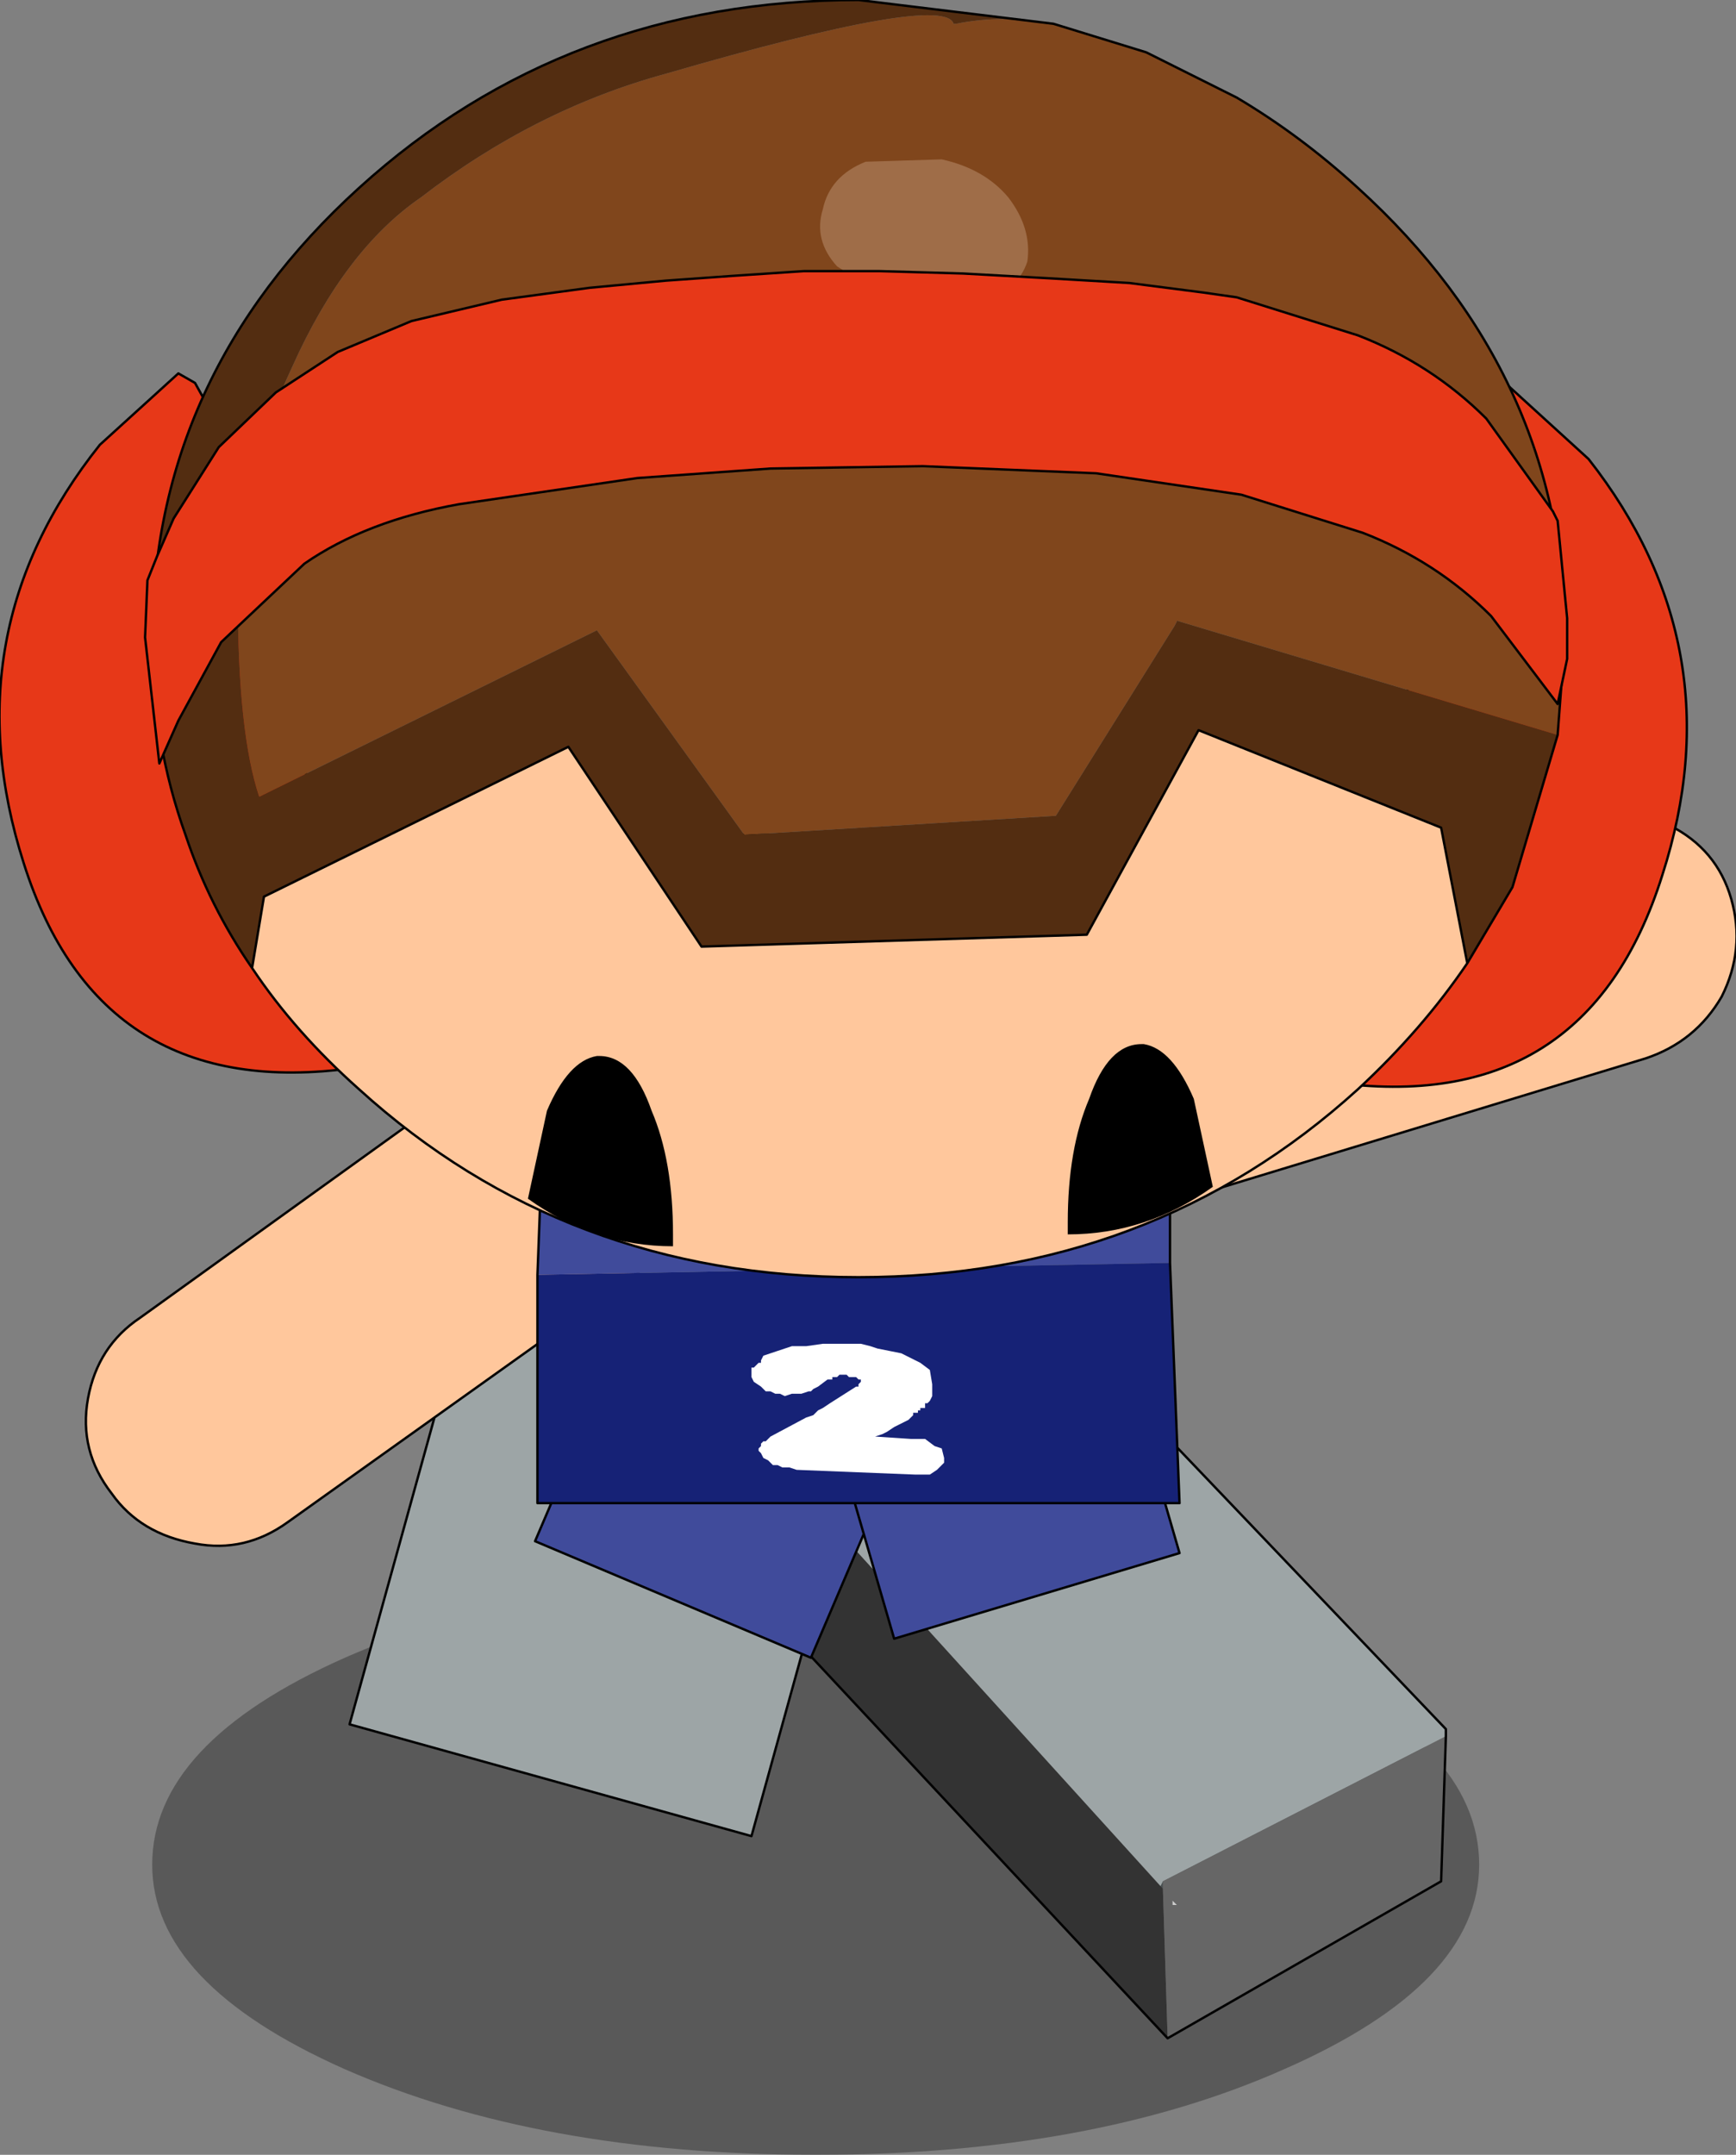
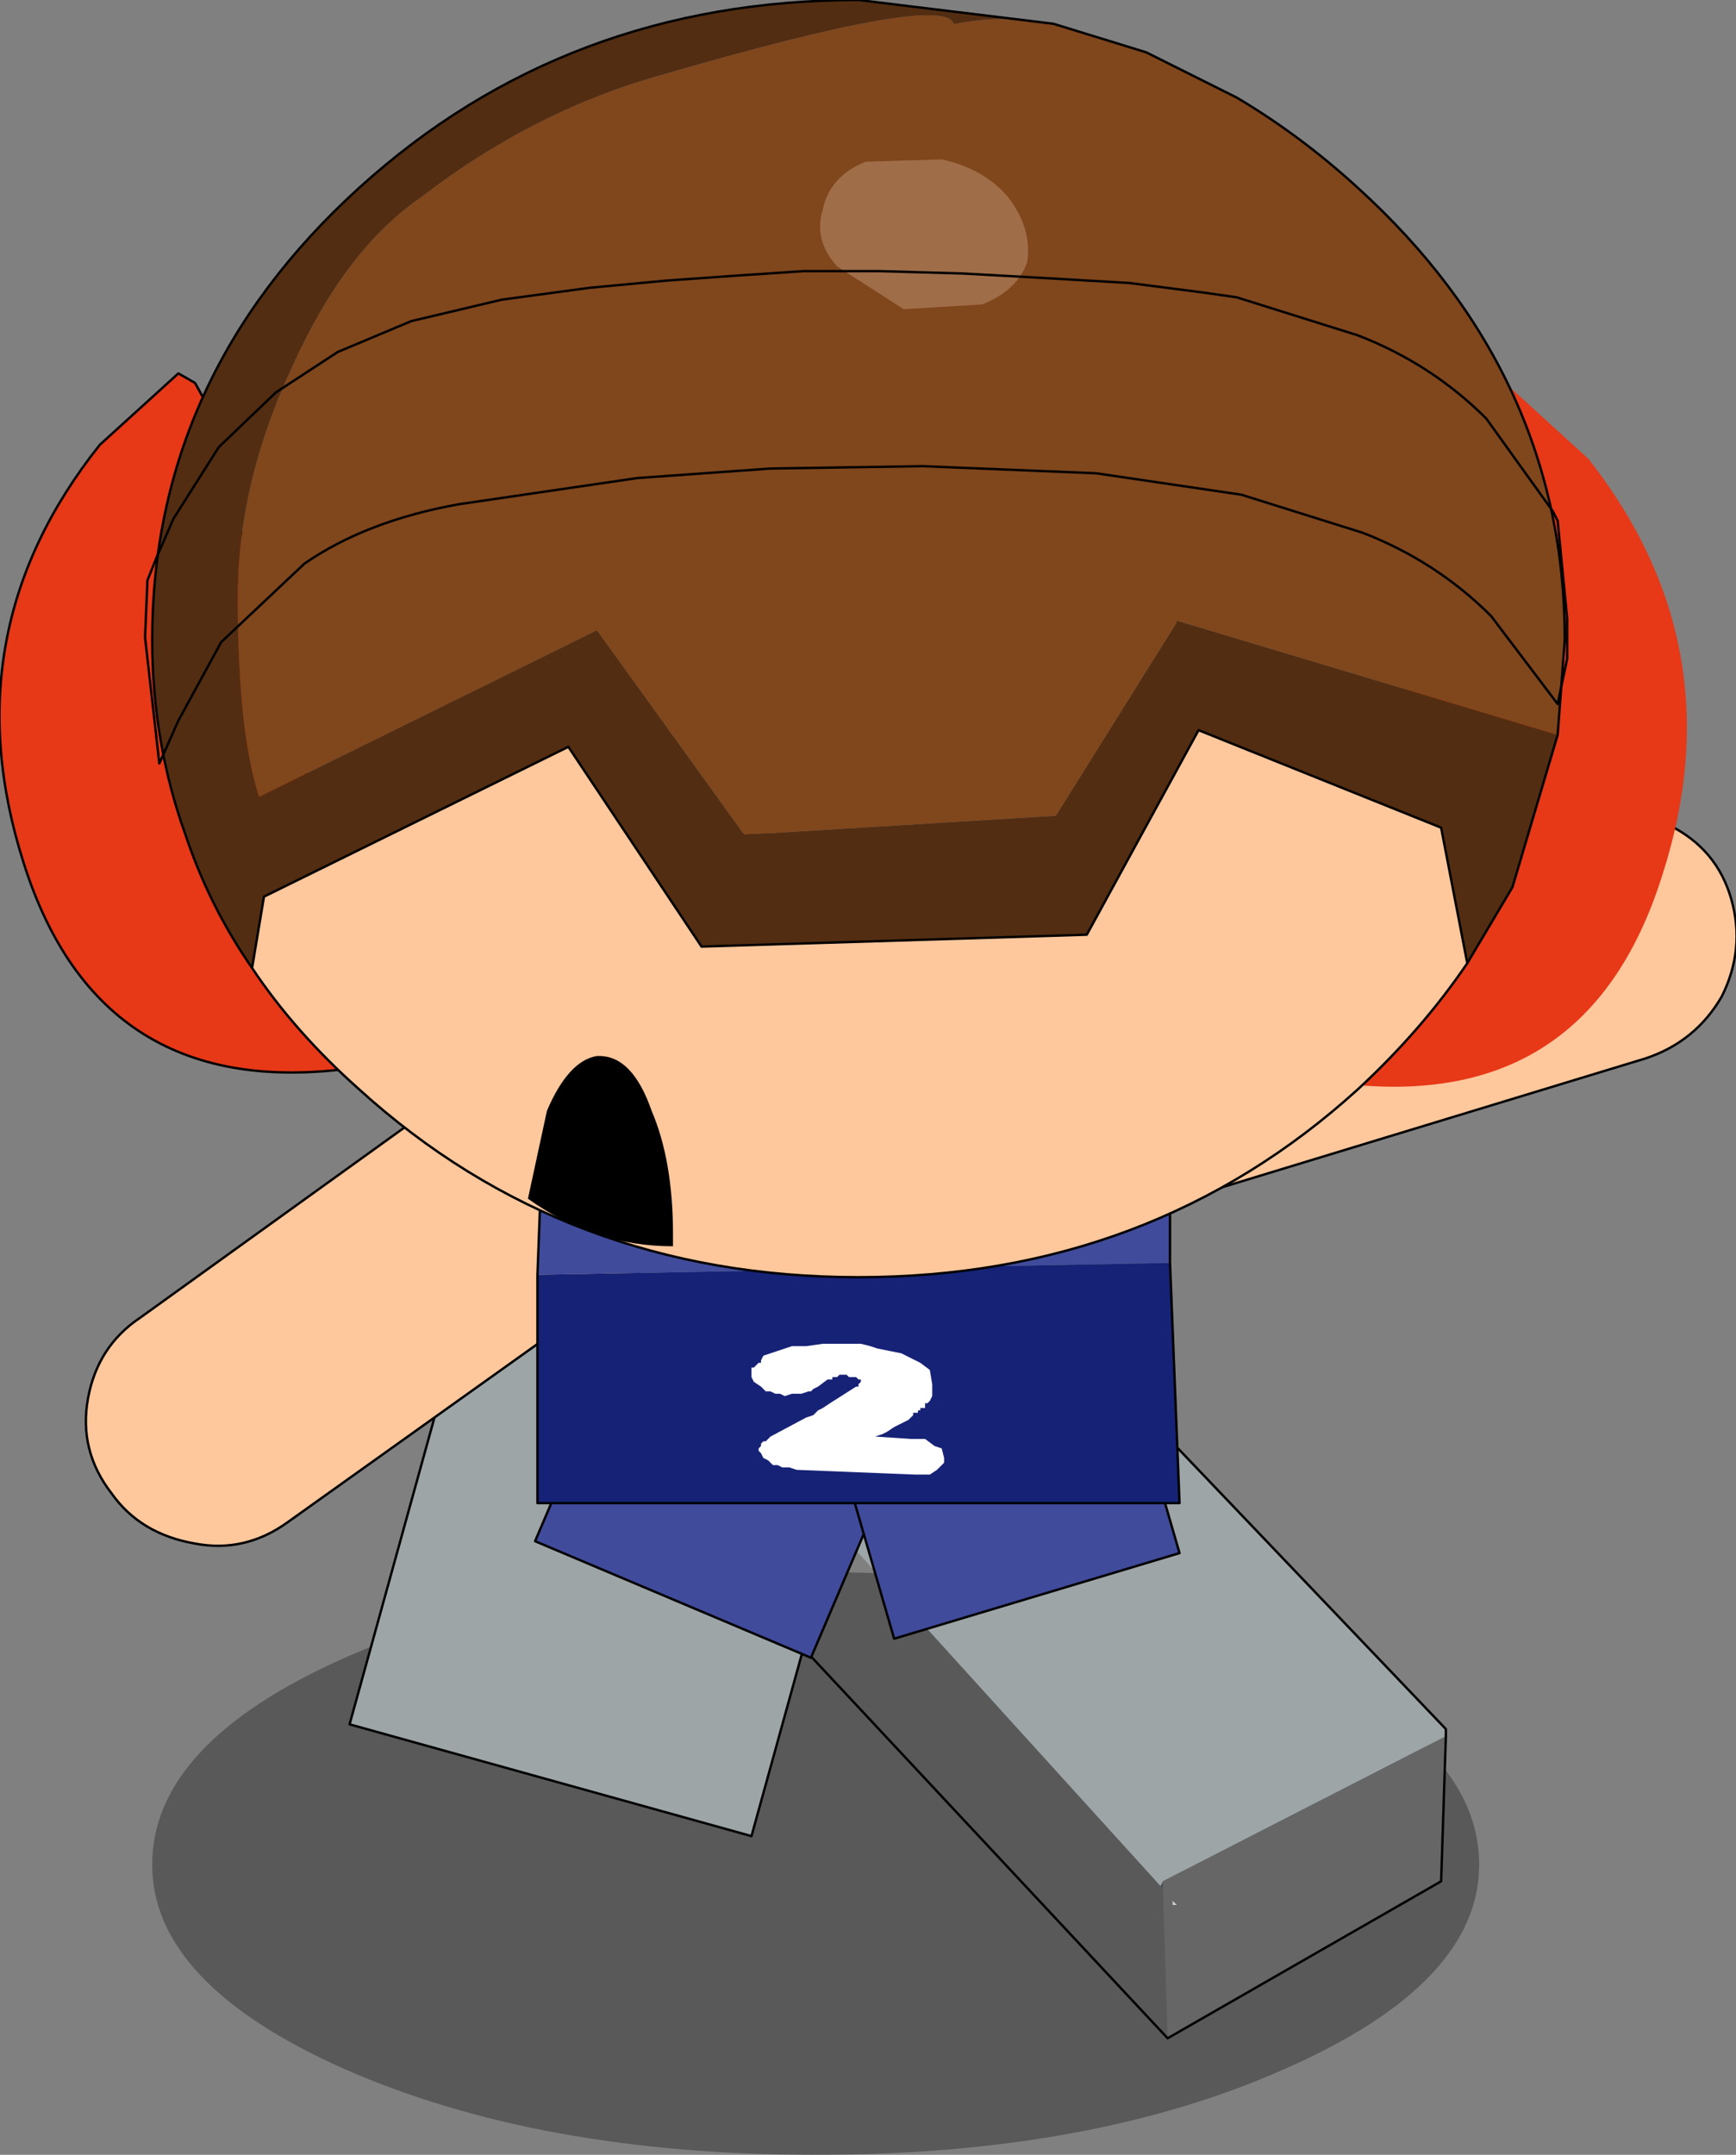
<svg xmlns="http://www.w3.org/2000/svg" height="45.3px" width="36.5px">
  <rect width="100%" height="100%" fill="#808080" stroke="none" />
  <g transform="matrix(1.0, 0.0, 0.0, 1.0, 16.25, 27.3)">
    <path d="M10.75 16.2 Q6.7 18.0 0.9 18.0 -4.9 18.0 -9.0 16.2 -13.05 14.4 -13.05 11.9 -13.05 9.35 -9.0 7.55 -4.9 5.75 0.9 5.75 6.7 5.75 10.75 7.55 14.85 9.35 14.85 11.9 14.85 14.4 10.75 16.2" fill="#000000" fill-opacity="0.302" fill-rule="evenodd" stroke="none" />
    <path d="M3.05 -1.35 L-0.45 11.3 -8.9 8.95 -5.4 -3.7 3.05 -1.35" fill="#9da5a6" fill-rule="evenodd" stroke="none" />
    <path d="M3.05 -1.35 L-0.45 11.3 -8.9 8.95 -5.4 -3.7 3.05 -1.35 Z" fill="none" stroke="#000000" stroke-linecap="round" stroke-linejoin="round" stroke-width="0.05" />
    <path d="M8.4 12.65 L8.5 12.75 8.4 12.75 8.4 12.65" fill="#cccccc" fill-rule="evenodd" stroke="none" />
-     <path d="M8.2 12.4 L8.3 15.55 0.5 7.2 0.65 4.5 0.8 4.25 8.15 12.35 8.2 12.4" fill="#333333" fill-rule="evenodd" stroke="none" />
    <path d="M8.2 12.25 L8.2 12.4 8.15 12.35 8.2 12.25" fill="#485051" fill-rule="evenodd" stroke="none" />
    <path d="M14.15 9.2 L8.2 12.25 8.15 12.35 0.8 4.25 0.9 4.2 6.8 1.35 14.15 9.05 14.15 9.2" fill="#9da5a6" fill-rule="evenodd" stroke="none" />
    <path d="M14.15 9.2 L14.05 12.25 8.3 15.55 8.2 12.4 8.2 12.25 14.15 9.2 M8.4 12.65 L8.4 12.75 8.5 12.75 8.4 12.65" fill="#666666" fill-rule="evenodd" stroke="none" />
    <path d="M8.3 15.55 L14.05 12.25 14.15 9.2 14.15 9.05 6.8 1.35 0.9 4.2 0.8 4.25 0.65 4.5 0.5 7.2 8.3 15.55 Z" fill="none" stroke="#000000" stroke-linecap="round" stroke-linejoin="round" stroke-width="0.05" />
    <path d="M2.7 3.1 L0.8 7.55 -5.0 5.1 -3.1 0.65 2.7 3.1" fill="#404b9b" fill-rule="evenodd" stroke="none" />
    <path d="M2.7 3.1 L0.8 7.55 -5.0 5.1 -3.1 0.65 2.7 3.1 Z" fill="none" stroke="#000000" stroke-linecap="round" stroke-linejoin="round" stroke-width="0.05" />
-     <path d="M-2.9 -4.3 Q-2.25 -4.5 -1.75 -3.75 -1.5 -3.35 -1.6 -2.8 L-2.05 -2.1 Q-2.95 -1.5 -3.6 -2.4 L-3.8 -3.1 -3.7 -3.55 -3.4 -4.05 -2.9 -4.3" fill="#bbc0c1" fill-rule="evenodd" stroke="none" />
    <path d="M-3.45 -5.7 Q-2.4 -5.5 -1.45 -4.85 -0.55 -4.1 -0.7 -3.15 -0.8 -2.2 -2.35 -0.9 L-10.2 4.7 Q-11.1 5.35 -12.15 5.15 -13.3 4.95 -13.9 4.1 -14.6 3.2 -14.4 2.1 -14.2 1.0 -13.3 0.4 L-5.45 -5.25 Q-4.55 -5.85 -3.45 -5.7 M-2.9 -4.3 L-3.4 -4.05 -3.7 -3.55 -3.8 -3.1 -3.6 -2.4 Q-2.95 -1.5 -2.05 -2.1 L-1.6 -2.8 Q-1.5 -3.35 -1.75 -3.75 -2.25 -4.5 -2.9 -4.3" fill="#ffc79c" fill-rule="evenodd" stroke="none" />
    <path d="M-3.45 -5.7 Q-4.55 -5.85 -5.45 -5.25 L-13.3 0.4 Q-14.2 1.0 -14.4 2.1 -14.6 3.2 -13.9 4.1 -13.3 4.95 -12.15 5.15 -11.1 5.35 -10.2 4.7 L-2.35 -0.9 Q-0.8 -2.2 -0.7 -3.15 -0.55 -4.1 -1.45 -4.85 -2.4 -5.5 -3.45 -5.7 Z" fill="none" stroke="#000000" stroke-linecap="round" stroke-linejoin="round" stroke-width="0.05" />
    <path d="M7.2 0.7 L8.55 5.35 2.55 7.15 1.2 2.5 7.2 0.7" fill="#404b9b" fill-rule="evenodd" stroke="none" />
    <path d="M7.2 0.7 L8.55 5.35 2.55 7.15 1.2 2.5 7.2 0.7 Z" fill="none" stroke="#000000" stroke-linecap="round" stroke-linejoin="round" stroke-width="0.05" />
    <path d="M6.8 -4.8 L7.35 -5.0 7.85 -4.95 8.3 -4.75 8.7 -4.2 Q9.05 -3.15 8.05 -2.8 L7.2 -2.85 Q6.65 -3.1 6.5 -3.55 6.25 -4.4 6.8 -4.8" fill="#bbc0c1" fill-rule="evenodd" stroke="none" />
    <path d="M6.8 -4.8 Q6.25 -4.4 6.5 -3.55 6.65 -3.1 7.2 -2.85 L8.05 -2.8 Q9.05 -3.15 8.7 -4.2 L8.3 -4.75 7.85 -4.95 7.35 -5.0 6.8 -4.8 M6.05 -6.1 Q6.5 -7.1 7.6 -7.4 L16.85 -10.15 18.85 -9.95 Q19.85 -9.45 20.15 -8.4 20.45 -7.35 19.95 -6.35 19.4 -5.4 18.35 -5.05 L9.15 -2.25 6.35 -2.3 Q5.5 -2.8 5.5 -3.95 5.5 -5.1 6.05 -6.1" fill="#ffc79c" fill-rule="evenodd" stroke="none" />
    <path d="M6.05 -6.1 Q6.5 -7.1 7.6 -7.4 L16.85 -10.15 18.85 -9.95 Q19.85 -9.45 20.15 -8.4 20.45 -7.35 19.95 -6.35 19.4 -5.4 18.35 -5.05 L9.15 -2.25 6.35 -2.3 Q5.5 -2.8 5.5 -3.95 5.5 -5.1 6.05 -6.1 Z" fill="none" stroke="#000000" stroke-linecap="round" stroke-linejoin="round" stroke-width="0.05" />
    <path d="M-4.95 -0.5 L-4.6 -9.75 8.35 -9.75 8.35 -0.75 -4.95 -0.5" fill="#404b9b" fill-rule="evenodd" stroke="none" />
    <path d="M8.35 -0.75 L8.55 4.3 -4.95 4.3 -4.95 -0.5 8.35 -0.75" fill="#162276" fill-rule="evenodd" stroke="none" />
    <path d="M-4.95 -0.5 L-4.6 -9.75 8.35 -9.75 8.35 -0.75 8.55 4.3 -4.95 4.3 -4.95 -0.5 Z" fill="none" stroke="#000000" stroke-linecap="round" stroke-linejoin="round" stroke-width="0.05" />
    <path d="M3.35 1.95 L3.35 2.05 3.3 2.15 3.25 2.2 3.2 2.2 3.2 2.25 3.2 2.3 3.15 2.3 3.1 2.3 3.1 2.35 3.05 2.35 3.05 2.4 2.95 2.4 2.95 2.45 2.85 2.55 2.75 2.6 2.65 2.65 2.55 2.7 2.4 2.8 2.3 2.85 2.15 2.9 2.9 2.95 3.2 2.95 3.4 3.1 3.55 3.15 3.6 3.35 3.6 3.45 3.45 3.6 3.3 3.7 3.0 3.7 0.5 3.6 0.35 3.55 0.2 3.55 0.1 3.5 0.0 3.5 -0.1 3.4 -0.2 3.35 -0.25 3.25 -0.3 3.2 -0.3 3.15 -0.25 3.1 -0.25 3.05 -0.2 3.0 -0.15 3.0 -0.1 2.95 -0.05 2.9 0.7 2.5 0.85 2.45 0.95 2.35 1.05 2.3 1.2 2.2 1.75 1.85 1.8 1.85 1.8 1.8 1.85 1.75 1.85 1.7 1.8 1.7 1.75 1.65 1.65 1.65 1.6 1.65 1.55 1.6 1.5 1.6 1.4 1.6 1.35 1.65 1.3 1.65 1.25 1.65 1.25 1.7 1.15 1.7 0.95 1.85 0.85 1.9 0.8 1.95 0.75 1.95 0.6 2.0 0.5 2.0 0.4 2.0 0.25 2.05 0.15 2.0 0.05 2.0 -0.05 1.95 -0.15 1.95 -0.25 1.85 -0.4 1.75 -0.45 1.65 -0.45 1.6 -0.45 1.55 -0.45 1.45 -0.4 1.45 -0.35 1.4 -0.3 1.35 -0.25 1.35 -0.25 1.3 -0.2 1.2 -0.05 1.15 0.1 1.1 0.4 1.0 0.7 1.0 1.05 0.95 1.45 0.95 1.65 0.95 1.85 0.95 2.05 1.0 2.2 1.05 2.7 1.15 3.1 1.35 3.3 1.5 3.35 1.8 3.35 1.85 3.35 1.95" fill="#ffffff" fill-rule="evenodd" stroke="none" />
    <path d="M-8.8 -4.85 Q-14.15 -4.1 -15.75 -9.15 -17.3 -14.0 -14.15 -17.95 L-12.5 -19.45 -12.15 -19.25 -11.9 -18.8 -8.45 -5.95 -8.8 -4.85" fill="#e73818" fill-rule="evenodd" stroke="none" />
    <path d="M-8.8 -4.85 Q-14.15 -4.1 -15.75 -9.15 -17.3 -14.0 -14.15 -17.95 L-12.5 -19.45 -12.15 -19.25 -11.9 -18.8 -8.45 -5.95 -8.8 -4.85 Z" fill="none" stroke="#000000" stroke-linecap="round" stroke-linejoin="round" stroke-width="0.05" />
    <path d="M11.75 -4.55 Q17.1 -3.8 18.7 -8.9 20.25 -13.7 17.15 -17.65 L15.45 -19.2 15.1 -18.95 14.9 -18.5 11.4 -5.7 11.75 -4.55" fill="#e73818" fill-rule="evenodd" stroke="none" />
-     <path d="M11.75 -4.55 Q17.1 -3.8 18.7 -8.9 20.25 -13.7 17.15 -17.65 L15.45 -19.2 15.1 -18.95 14.9 -18.5 11.4 -5.7 11.75 -4.55 Z" fill="none" stroke="#000000" stroke-linecap="round" stroke-linejoin="round" stroke-width="0.05" />
    <path d="M-10.95 -6.95 L-10.7 -8.45 -4.3 -11.6 -1.5 -7.4 6.6 -7.65 8.95 -11.95 14.05 -9.9 14.6 -7.05 Q13.65 -5.65 12.3 -4.4 7.95 -0.45 1.8 -0.45 -4.35 -0.45 -8.7 -4.4 -10.05 -5.6 -10.95 -6.95" fill="#ffc79c" fill-rule="evenodd" stroke="none" />
    <path d="M16.5 -11.85 L8.5 -14.25 8.45 -14.15 5.95 -10.15 -0.6 -9.75 -3.7 -14.05 -10.8 -10.55 Q-11.25 -11.9 -11.25 -14.75 -11.25 -17.15 -10.1 -19.6 -9.0 -22.05 -7.4 -23.15 -5.0 -25.0 -2.25 -25.75 3.6 -27.45 3.8 -26.8 L3.85 -26.8 Q4.85 -27.0 5.9 -26.8 L7.85 -26.2 9.75 -25.25 Q11.1 -24.45 12.3 -23.35 16.65 -19.4 16.65 -13.85 L16.5 -11.85" fill="#80461c" fill-rule="evenodd" stroke="none" />
    <path d="M-10.95 -6.95 Q-11.85 -8.25 -12.35 -9.75 -13.05 -11.7 -13.05 -13.85 -13.05 -19.4 -8.7 -23.35 -4.35 -27.3 1.8 -27.3 L5.9 -26.8 Q4.85 -27.0 3.85 -26.8 L3.8 -26.8 Q3.6 -27.45 -2.25 -25.75 -5.0 -25.0 -7.4 -23.15 -9.0 -22.05 -10.1 -19.6 -11.25 -17.15 -11.25 -14.75 -11.25 -11.9 -10.8 -10.55 L-3.7 -14.05 -0.6 -9.75 5.95 -10.15 8.45 -14.15 8.5 -14.25 16.5 -11.85 15.55 -8.65 14.6 -7.05 14.05 -9.9 8.95 -11.95 6.6 -7.65 -1.5 -7.4 -4.3 -11.6 -10.7 -8.45 -10.95 -6.95" fill="#532d11" fill-rule="evenodd" stroke="none" />
    <path d="M5.9 -26.8 L1.8 -27.3 Q-4.35 -27.3 -8.7 -23.35 -13.05 -19.4 -13.05 -13.85 -13.05 -11.7 -12.35 -9.75 -11.85 -8.25 -10.95 -6.95 L-10.7 -8.45 -4.3 -11.6 -1.5 -7.4 6.6 -7.65 8.95 -11.95 14.05 -9.9 14.6 -7.05 15.55 -8.65 16.5 -11.85 16.65 -13.85 Q16.65 -19.4 12.3 -23.35 11.1 -24.45 9.75 -25.25 L7.85 -26.2 5.9 -26.8 M-10.95 -6.95 Q-10.05 -5.6 -8.7 -4.4 -4.35 -0.45 1.8 -0.45 7.95 -0.45 12.3 -4.4 13.65 -5.65 14.6 -7.05" fill="none" stroke="#000000" stroke-linecap="round" stroke-linejoin="round" stroke-width="0.05" />
    <path d="M-4.75 -3.95 Q-4.3 -5.0 -3.7 -5.1 L-3.65 -5.1 Q-2.95 -5.1 -2.55 -3.95 -2.1 -2.9 -2.1 -1.35 L-2.1 -1.1 Q-3.75 -1.1 -5.15 -2.1 L-4.75 -3.95" fill="#000000" fill-rule="evenodd" stroke="none" />
-     <path d="M8.85 -4.2 Q8.4 -5.25 7.8 -5.35 L7.75 -5.35 Q7.05 -5.35 6.65 -4.2 6.2 -3.15 6.2 -1.6 L6.2 -1.35 Q7.85 -1.35 9.25 -2.35 L8.85 -4.2" fill="#000000" fill-rule="evenodd" stroke="none" />
    <path d="M1.05 -22.9 Q1.2 -23.6 1.95 -23.9 L3.55 -23.95 Q4.45 -23.75 4.95 -23.15 5.45 -22.5 5.35 -21.8 5.15 -21.2 4.4 -20.9 L2.75 -20.8 1.35 -21.7 Q0.85 -22.25 1.05 -22.9" fill="#9f6d48" fill-rule="evenodd" stroke="none" />
-     <path d="M9.75 -21.05 L12.3 -20.25 Q13.85 -19.65 15.0 -18.5 L16.4 -16.55 16.5 -16.35 16.7 -14.3 16.7 -13.45 16.5 -12.5 15.1 -14.35 Q13.95 -15.5 12.4 -16.1 L9.85 -16.9 6.8 -17.35 3.15 -17.5 -0.05 -17.45 -2.85 -17.25 -6.6 -16.7 Q-8.55 -16.35 -9.85 -15.45 L-11.6 -13.8 -12.5 -12.15 -12.9 -11.25 -13.2 -13.9 -13.15 -15.1 -12.95 -15.6 -12.6 -16.4 -11.65 -17.9 -10.45 -19.05 -9.15 -19.9 -7.6 -20.55 -5.7 -21.0 -3.85 -21.25 -2.25 -21.4 -0.85 -21.5 0.65 -21.6 2.25 -21.6 4.0 -21.55 5.8 -21.45 7.5 -21.35 9.05 -21.15 9.75 -21.05" fill="#e73818" fill-rule="evenodd" stroke="none" />
    <path d="M9.75 -21.05 L12.3 -20.25 Q13.85 -19.65 15.0 -18.5 L16.4 -16.55 16.5 -16.35 16.7 -14.3 16.7 -13.45 16.5 -12.5 15.1 -14.35 Q13.95 -15.5 12.4 -16.1 L9.85 -16.9 6.8 -17.35 3.15 -17.5 -0.05 -17.45 -2.85 -17.25 -6.6 -16.7 Q-8.55 -16.35 -9.85 -15.45 L-11.6 -13.8 -12.5 -12.15 -12.9 -11.25 -13.2 -13.9 -13.15 -15.1 -12.95 -15.6 -12.6 -16.4 -11.65 -17.9 -10.45 -19.05 -9.15 -19.9 -7.6 -20.55 -5.7 -21.0 -3.85 -21.25 -2.25 -21.4 -0.85 -21.5 0.65 -21.6 2.25 -21.6 4.0 -21.55 5.8 -21.45 7.5 -21.35 9.05 -21.15 9.75 -21.05 Z" fill="none" stroke="#000000" stroke-linecap="round" stroke-linejoin="round" stroke-width="0.05" />
  </g>
</svg>